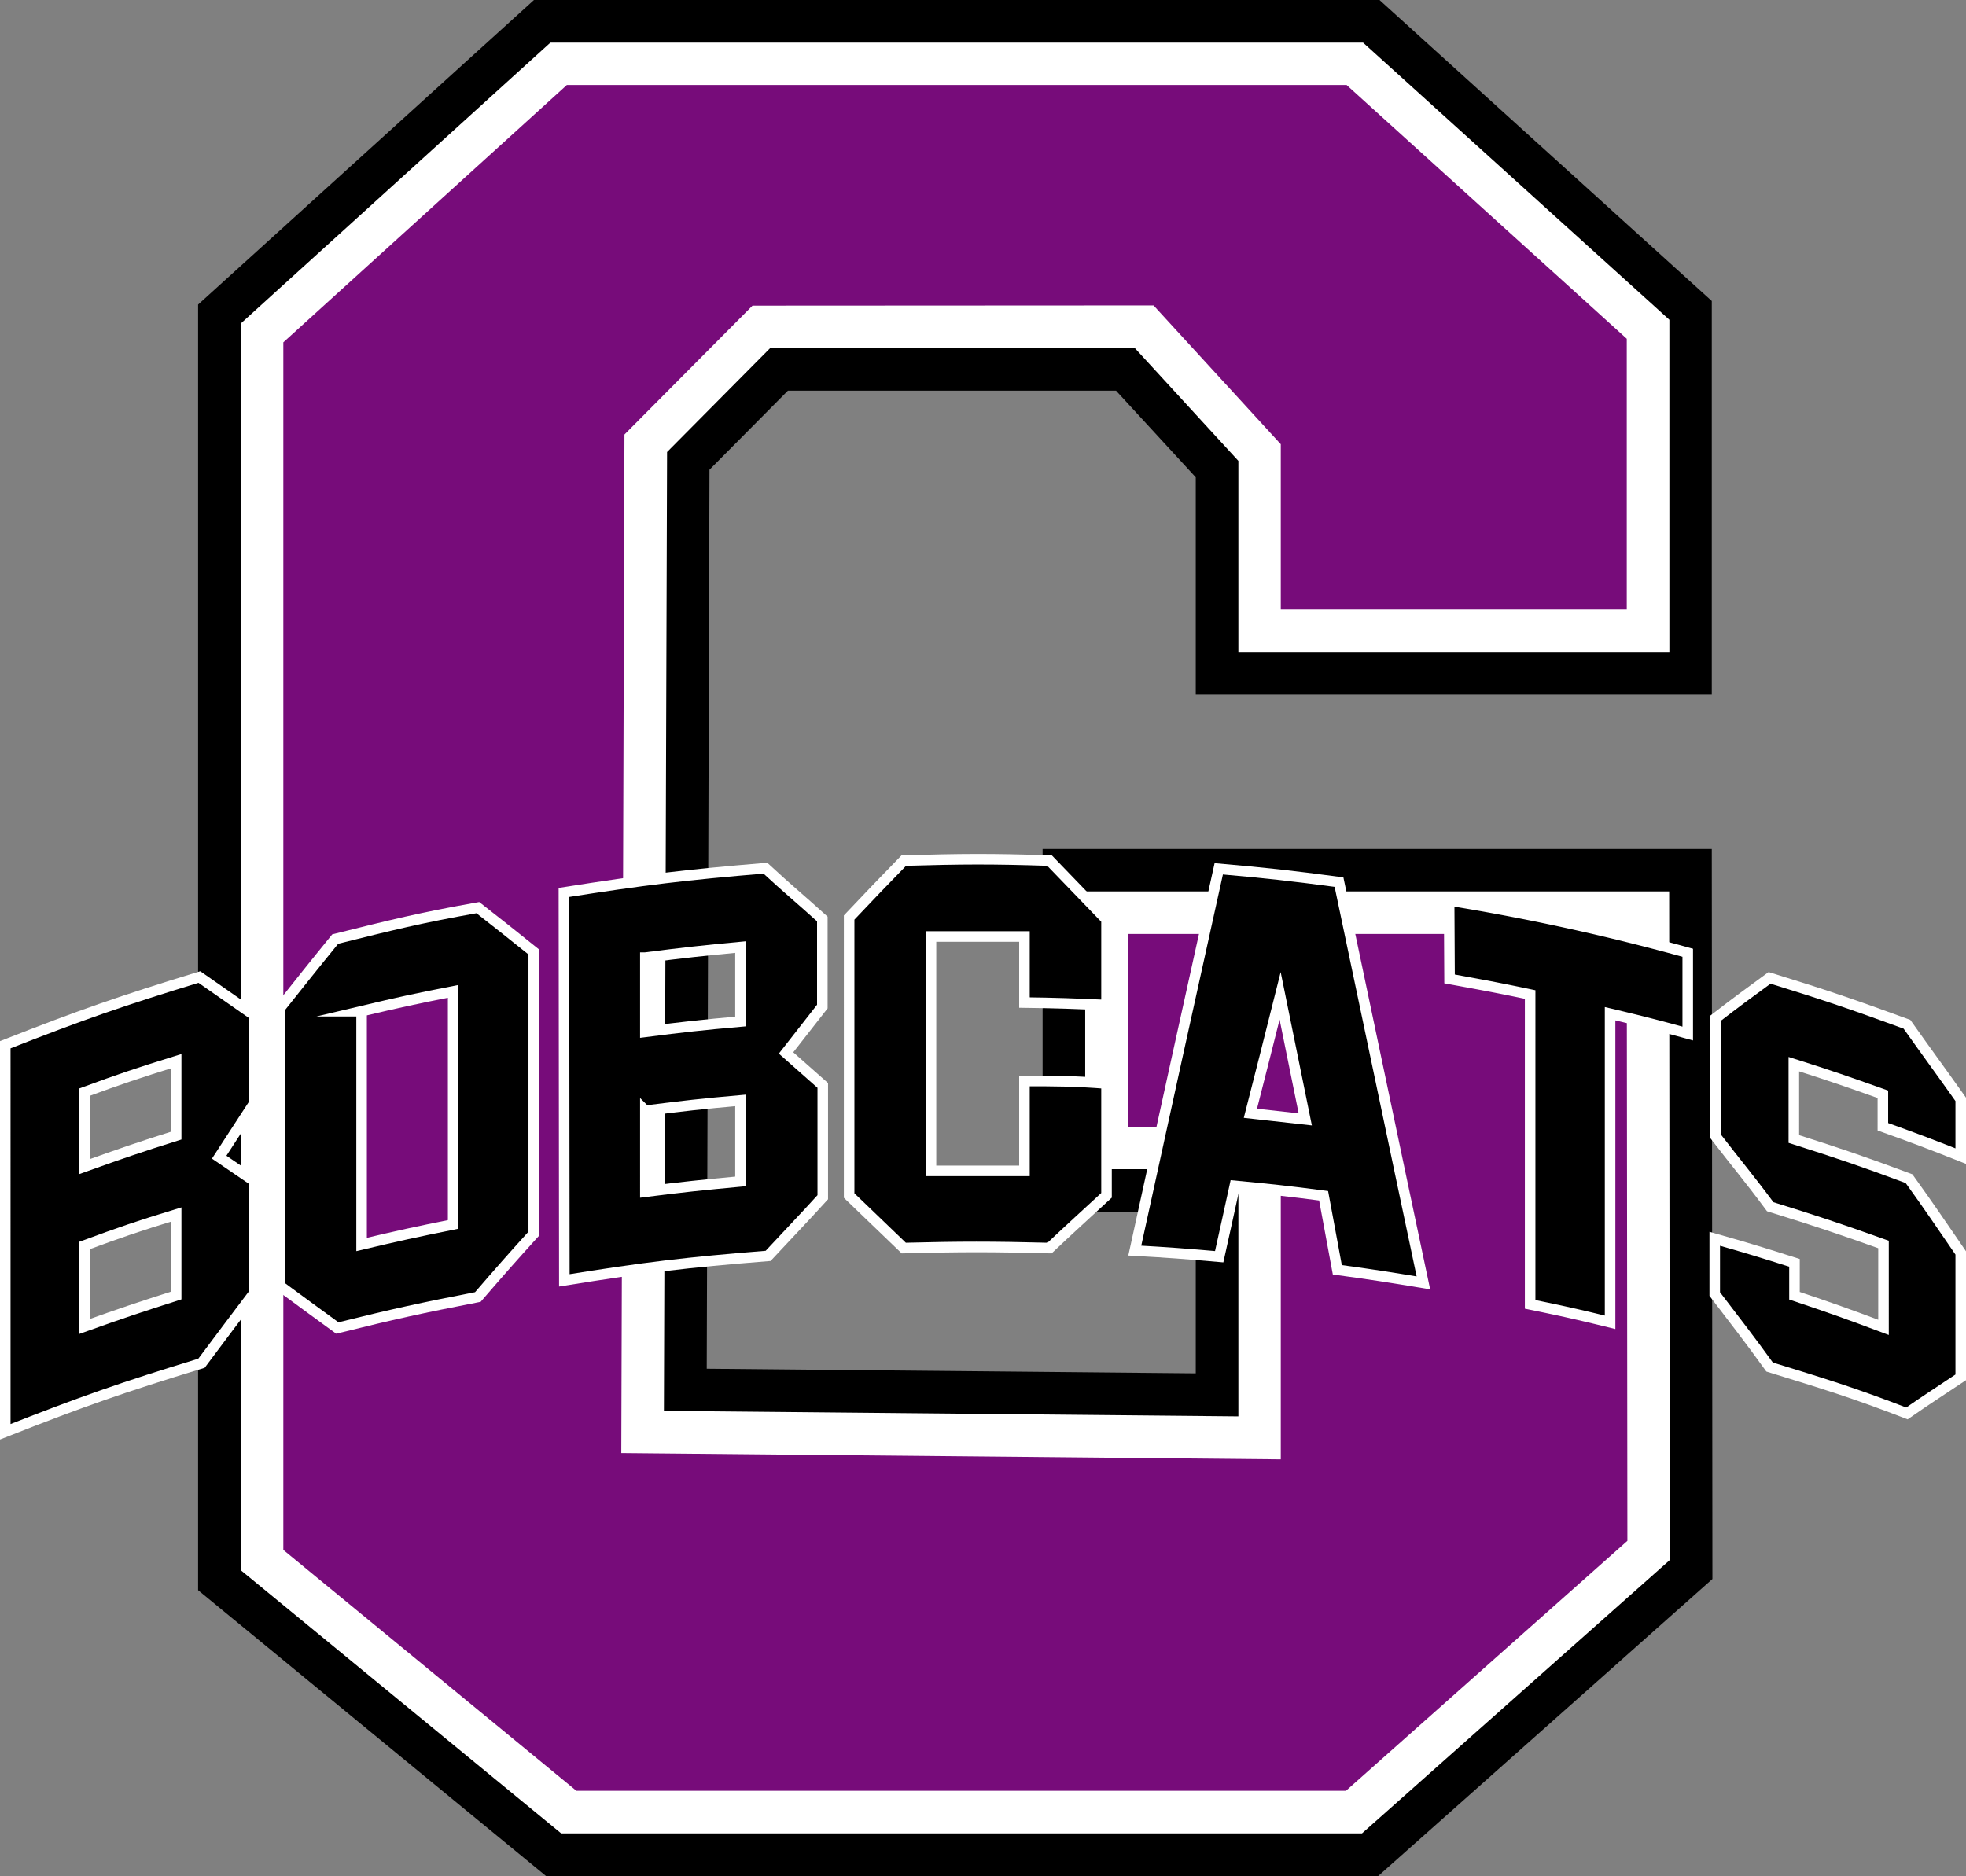
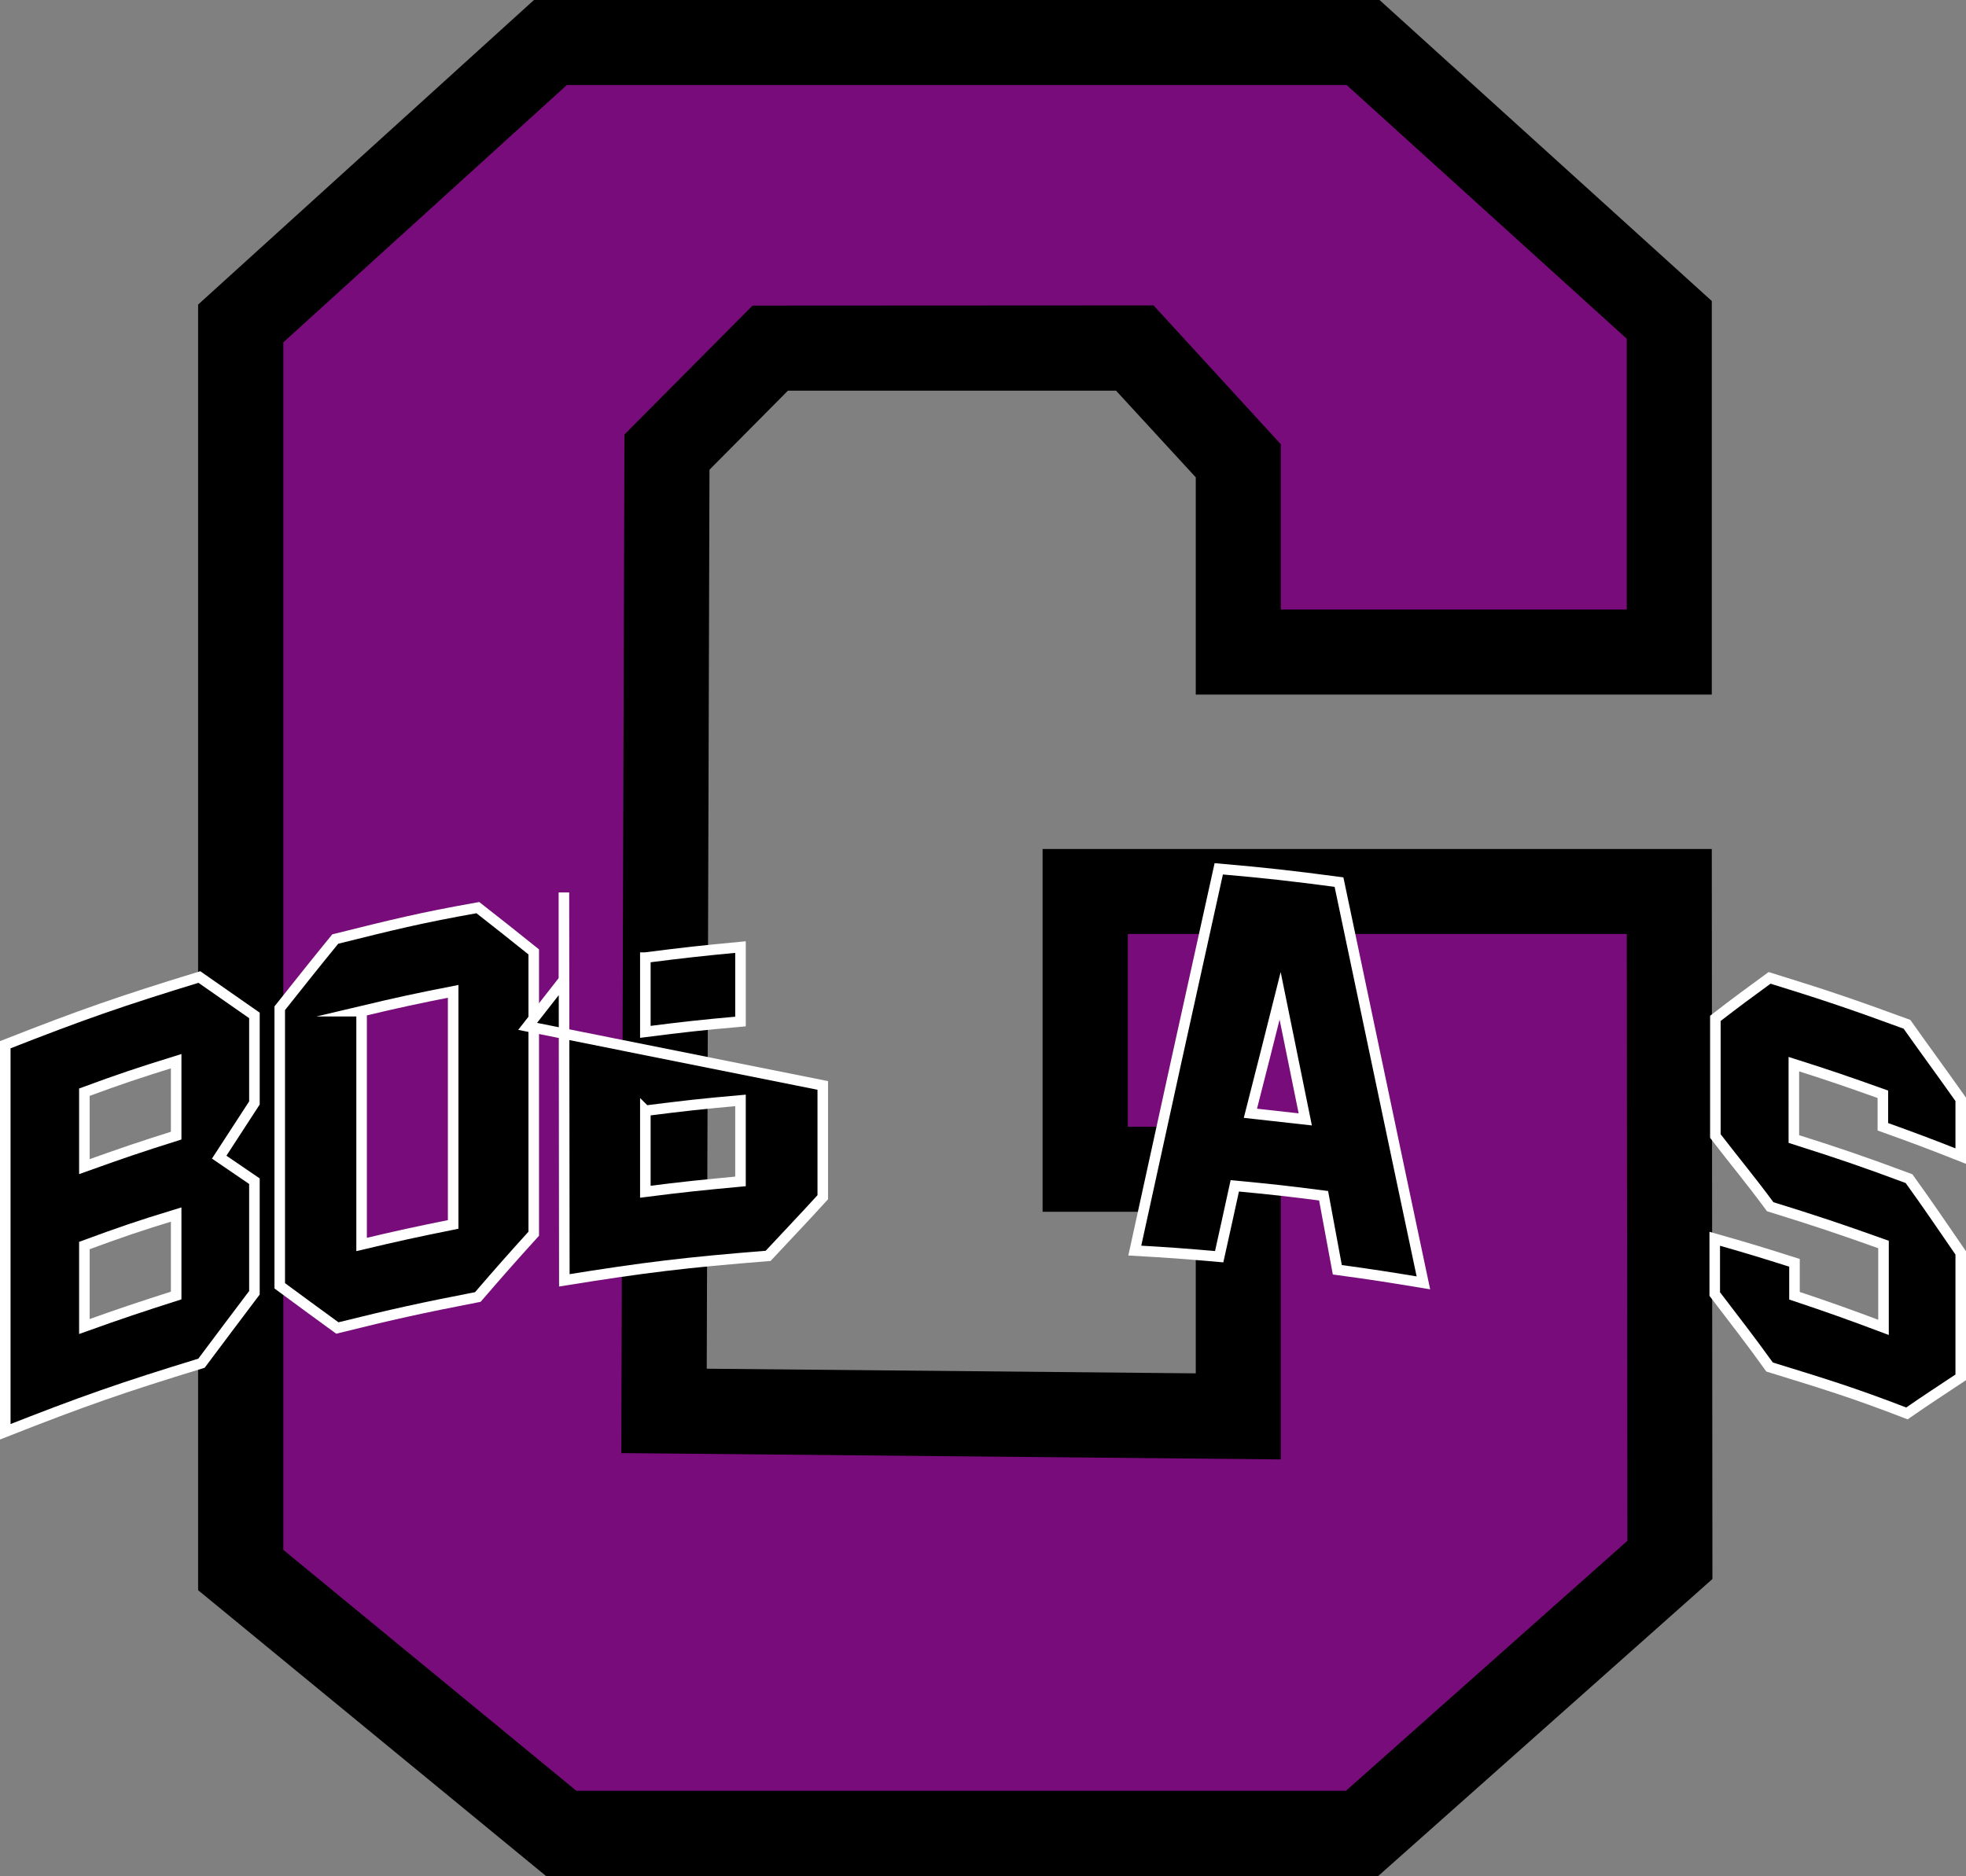
<svg xmlns="http://www.w3.org/2000/svg" viewBox="0 0 93.19 88.94">
  <rect x="0" y="0" width="93.19" height="88.94" fill="#808080" stroke="none" />
  <defs>
    <style>.cls-1{fill:#fff;}.cls-2{fill:#770c7a;}.cls-3{stroke:#fff;stroke-miterlimit:10;stroke-width:0.5px;}</style>
  </defs>
  <g id="Layer_2" data-name="Layer 2">
    <g id="Layer_1-2" data-name="Layer 1">
      <polygon points="25.88 88.94 9.39 75.39 9.39 14.44 25.31 0 65.39 0 81.14 14.27 81.14 32.93 56.68 32.93 56.68 22.63 52.9 18.52 37.35 18.52 33.63 22.27 33.5 64.89 56.68 65.11 56.68 57.45 49.42 57.45 49.42 40.25 81.14 40.25 81.17 74.86 65.33 88.94 25.88 88.94" />
-       <polygon class="cls-1" points="26.6 86.92 11.41 74.44 11.41 15.34 26.09 2.02 64.61 2.02 79.13 15.16 79.13 30.91 58.7 30.91 58.7 21.85 53.79 16.5 36.51 16.5 31.62 21.43 31.47 66.89 58.7 67.15 58.7 55.43 51.44 55.43 51.44 42.26 79.12 42.26 79.15 73.96 64.56 86.92 26.6 86.92" />
      <polygon class="cls-2" points="26.87 4.03 63.83 4.03 77.11 16.06 77.11 28.9 60.71 28.9 60.71 21.06 54.68 14.48 35.67 14.49 29.6 20.6 29.45 68.89 60.71 69.19 60.71 53.42 53.46 53.42 53.46 44.28 77.11 44.28 77.14 73.05 63.8 84.9 27.32 84.9 13.43 73.48 13.43 16.23 26.87 4.03" />
      <path class="cls-3" d="M.25,49.53c3.64-1.43,5.48-2.07,9.2-3.21l2.61,1.82v4.15l-1.67,2.57L12.06,56v5.29c-1,1.33-1.51,2-2.51,3.34-3.76,1.15-5.62,1.8-9.3,3.25ZM4,51.78v3.53c1.73-.62,2.6-.92,4.35-1.47V50.31C6.55,50.87,5.68,51.16,4,51.78Zm0,7.27v3.84c1.73-.62,2.6-.91,4.35-1.47V57.58C6.55,58.13,5.68,58.43,4,59.05Z" />
      <path class="cls-3" d="M15.89,44.52c2.69-.67,4-1,6.76-1.49,1.06.83,1.59,1.25,2.65,2.1V58.49c-1.06,1.17-1.59,1.77-2.65,3-2.68.52-4,.81-6.66,1.47-1.09-.8-1.64-1.19-2.73-2V47.8C14.31,46.48,14.83,45.82,15.89,44.52Zm1.25,3.42V59c1.73-.41,2.6-.6,4.34-.95V47C19.74,47.34,18.87,47.53,17.14,47.94Z" />
-       <path class="cls-3" d="M26.73,42.31c3.81-.6,5.72-.83,9.55-1.15,1.08,1,1.62,1.43,2.7,2.41v4.15l-1.72,2.2L39,51.46v5.3c-1,1.1-1.55,1.66-2.59,2.78-3.88.31-5.81.54-9.66,1.16Zm3.86,3.09v3.52c1.8-.23,2.7-.33,4.51-.49V44.9C33.29,45.07,32.39,45.17,30.59,45.4Zm0,7.26V56.5c1.8-.23,2.7-.32,4.51-.49V52.17C33.29,52.33,32.39,52.43,30.59,52.66Z" />
-       <path class="cls-3" d="M42.84,40.8c2.76-.08,4.14-.09,6.91,0l2.7,2.8v4.05c-1.56-.07-2.34-.1-3.89-.12V44.4c-1.77,0-2.66,0-4.43,0V55.51c1.77,0,2.66,0,4.43,0V51.25c1.55,0,2.33,0,3.89.12v5.3c-1.08,1-1.62,1.48-2.7,2.5-2.77-.07-4.15-.07-6.91,0l-2.59-2.49V43.5C41.28,42.41,41.8,41.87,42.84,40.8Z" />
+       <path class="cls-3" d="M26.73,42.31v4.15l-1.72,2.2L39,51.46v5.3c-1,1.1-1.55,1.66-2.59,2.78-3.88.31-5.81.54-9.66,1.16Zm3.86,3.09v3.52c1.8-.23,2.7-.33,4.51-.49V44.9C33.29,45.07,32.39,45.17,30.59,45.4Zm0,7.26V56.5c1.8-.23,2.7-.32,4.51-.49V52.17C33.29,52.33,32.39,52.43,30.59,52.66Z" />
      <path class="cls-3" d="M57.77,41.19c2.29.2,3.43.33,5.7.63,1.6,7.59,2.39,11.4,4,19-1.63-.27-2.45-.4-4.08-.62l-.65-3.51c-1.68-.22-2.52-.31-4.21-.47-.29,1.34-.44,2-.74,3.36-1.6-.14-2.4-.2-4-.29C55.37,52.05,56.17,48.42,57.77,41.19Zm1.5,11.59,2.6.29c-.48-2.34-.71-3.52-1.19-5.86C60.12,49.44,59.84,50.55,59.27,52.78Z" />
-       <path class="cls-3" d="M68.69,42.69A104.82,104.82,0,0,1,80,45.17V49c-1.46-.4-2.2-.59-3.68-.94V62.69c-1.51-.37-2.27-.54-3.79-.85V47.15c-1.52-.32-2.29-.46-3.82-.74Z" />
      <path class="cls-3" d="M83.88,46.36c2.62.81,3.92,1.25,6.51,2.2,1,1.41,1.53,2.12,2.55,3.56v2.69c-1.47-.58-2.21-.86-3.69-1.39V51.88c-1.68-.6-2.52-.89-4.22-1.43V54c2.2.7,3.29,1.07,5.46,1.88,1,1.39,1.47,2.1,2.45,3.52v5.9c-1,.67-1.53,1-2.55,1.71-2.59-1-3.89-1.39-6.51-2.2-1-1.39-1.56-2.09-2.6-3.46V58.73c1.52.43,2.27.66,3.78,1.14l0,1.56c1.7.57,2.54.87,4.22,1.5V59c-2.13-.76-3.21-1.12-5.37-1.79-1-1.35-1.56-2-2.6-3.35V48.28C82.32,47.5,82.84,47.12,83.88,46.36Z" />
    </g>
  </g>
</svg>